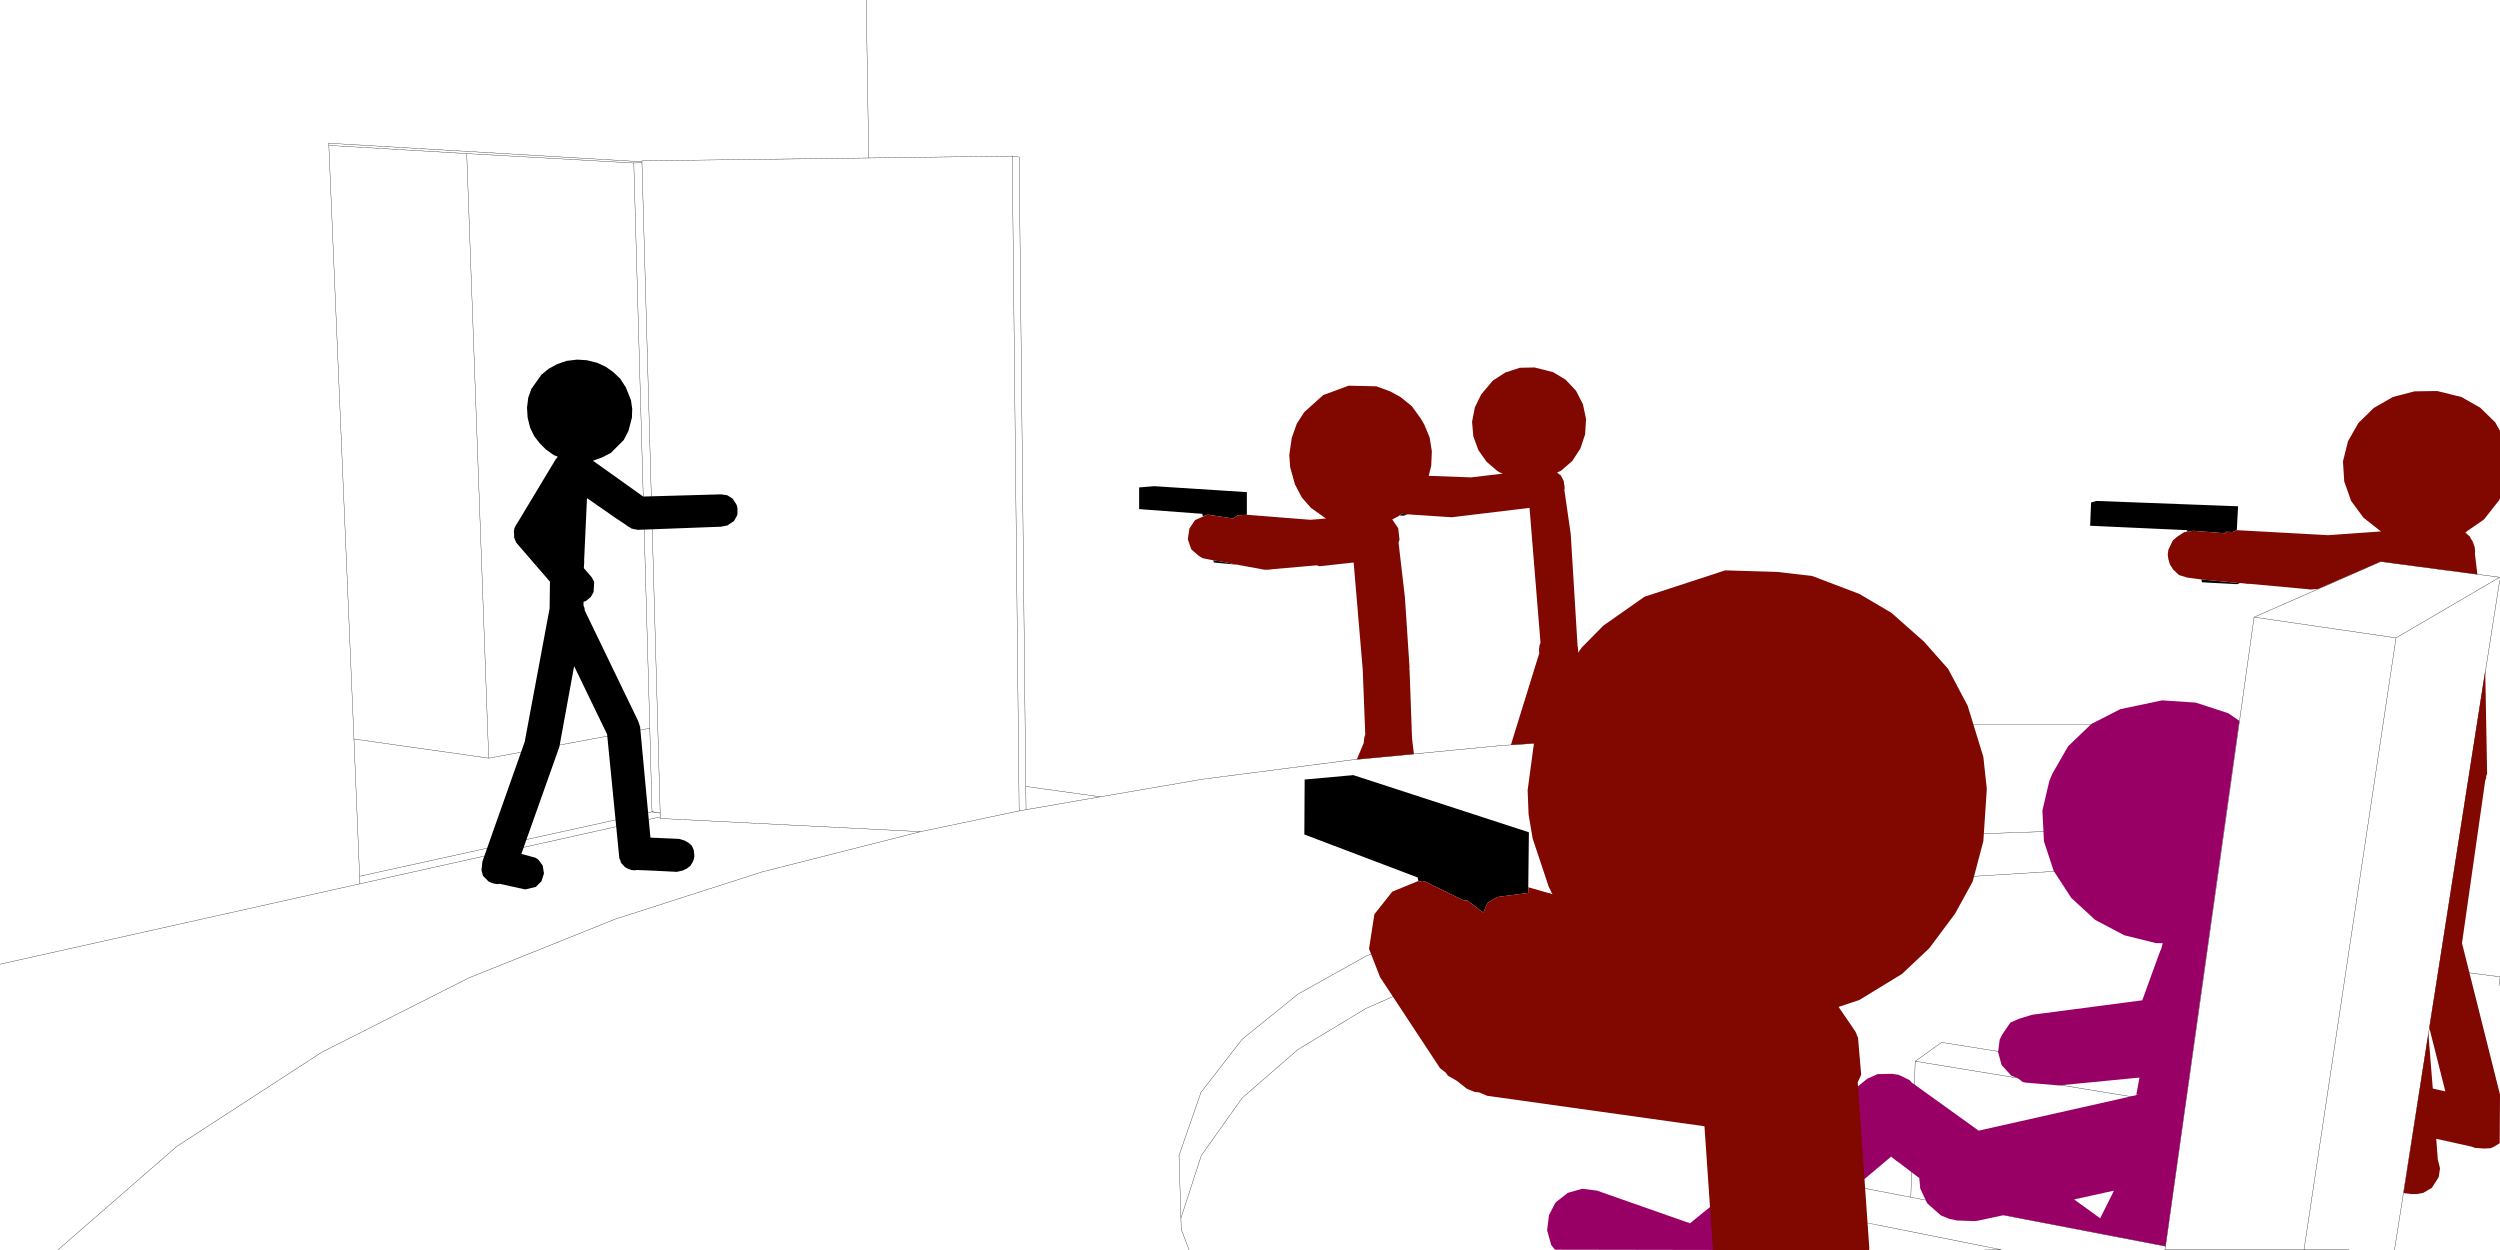
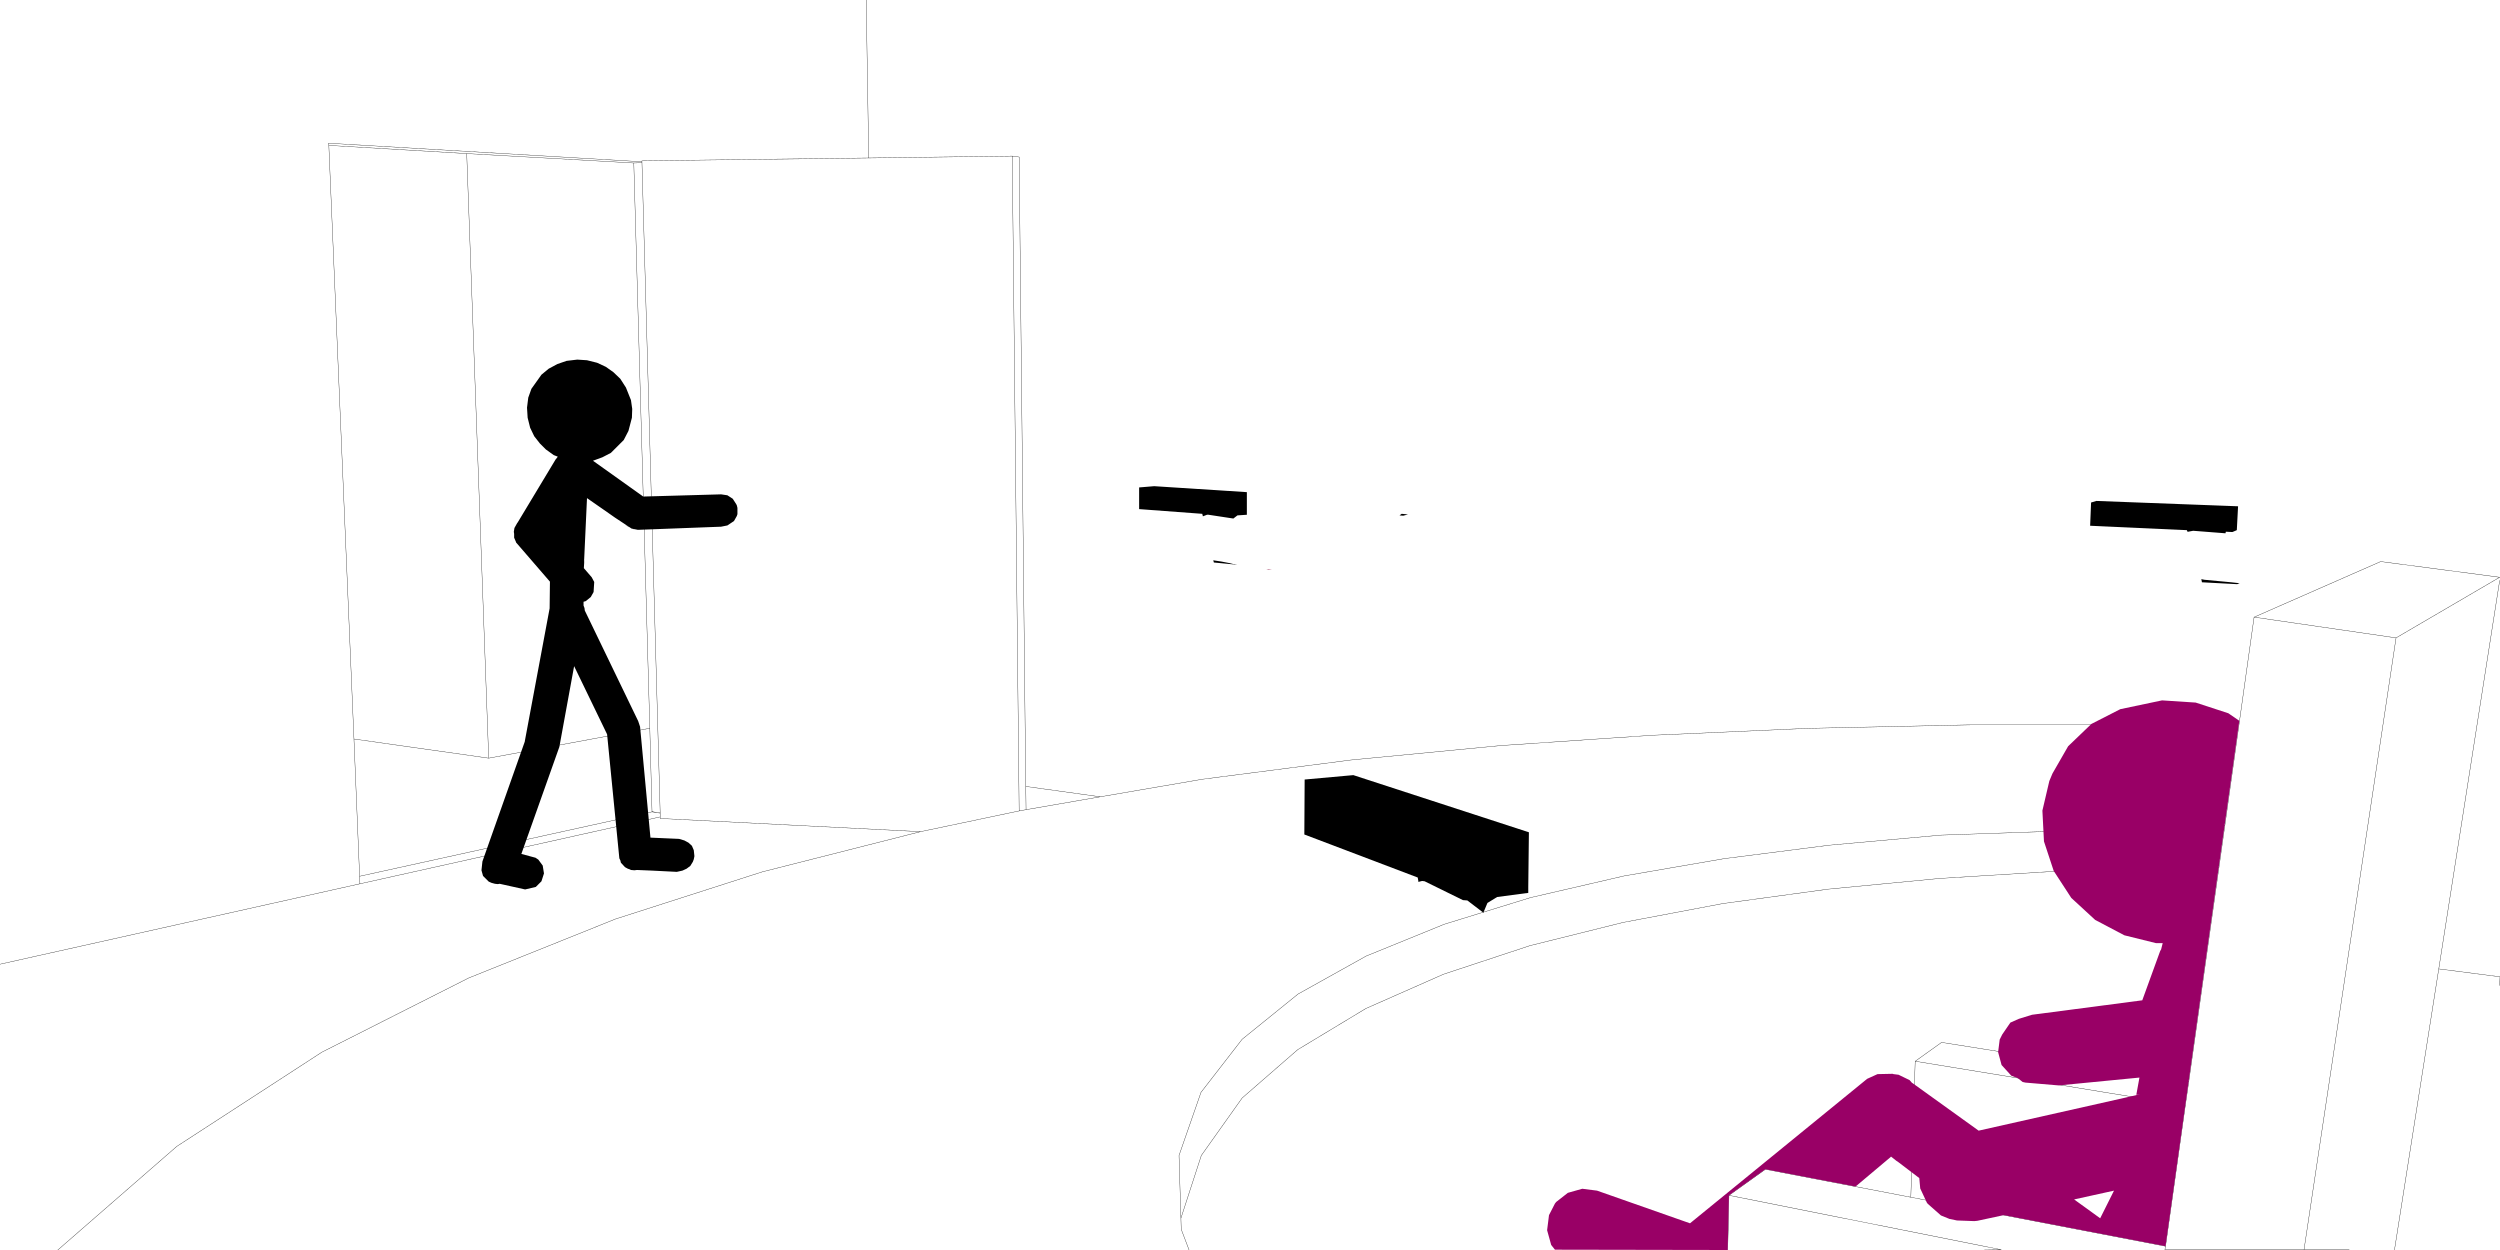
<svg xmlns="http://www.w3.org/2000/svg" height="199.0px" width="398.0px">
  <g transform="matrix(1.0, 0.0, 0.0, 1.0, 198.0, 99.0)">
    <path d="M-60.1 -99.0 L-59.7 -73.85 -36.85 -74.15 -35.75 -74.0 -34.7 26.2 -22.85 27.85 -6.55 25.05 17.0 22.0 40.85 19.7 65.1 18.05 89.9 16.95 115.4 16.4 141.85 16.4 157.2 25.25 160.85 -0.75 181.0 -9.6 199.95 -7.1 183.45 2.55 168.8 99.95 176.0 99.95 M-59.7 -73.85 L-95.8 -73.4 -95.8 -73.25 -95.8 -73.1 -92.9 30.4 -92.9 30.45 -92.9 31.05 -92.9 31.3 -51.45 33.4 -35.75 30.1 -36.85 -74.15 M-95.8 -73.1 L-97.1 -73.05 -94.55 16.95 -94.2 30.2 -93.25 30.4 -92.9 30.4 M-145.65 -75.85 L-141.65 18.65 -120.2 21.7 -123.7 -74.55 -145.65 -75.85 -145.7 -76.2 -95.8 -73.25 M-97.1 -73.05 L-123.7 -74.55 M-22.85 27.85 L-34.65 29.9 -35.75 30.1 M-34.7 26.2 L-34.65 29.9 M-51.45 33.4 L-76.65 39.8 -100.0 47.3 -123.4 56.7 -146.75 68.5 -169.85 83.5 -188.8 100.0 M77.05 100.0 L77.25 91.3 83.05 87.15 106.2 91.6 106.9 69.95 111.1 66.95 150.45 73.2 155.25 39.15 129.35 39.7 110.75 40.85 93.05 42.55 76.25 44.85 60.4 47.85 45.55 51.55 31.8 56.1 19.45 61.55 8.6 68.1 -0.25 75.8 -6.75 84.95 -10.0 94.95 -9.95 96.7 -8.7 100.0 M155.25 39.15 L156.2 32.4 111.0 33.95 93.25 35.55 76.45 37.7 60.55 40.45 45.65 43.9 31.9 48.15 19.5 53.2 8.65 59.25 -0.25 66.45 -6.8 74.9 -10.3 84.95 -10.0 94.95 M-94.55 16.95 L-94.6 16.95 -120.2 21.7 M-141.65 18.65 L-140.75 40.5 -94.2 30.25 -94.2 30.2 M-92.9 30.45 L-93.25 30.4 -94.2 30.25 M-198.0 54.5 L-140.7 41.7 -140.75 40.5 M-140.7 41.7 L-92.9 31.05 M199.95 -6.6 L190.25 55.25 199.95 56.5 200.0 56.5 199.95 57.9 M183.2 100.0 L190.25 55.25 M157.2 25.25 L156.2 32.4 M106.9 69.95 L149.9 77.0 150.45 73.2 M168.8 99.95 L146.65 99.95 146.75 99.4 106.2 91.6 M77.25 91.3 L120.6 99.95 117.9 100.0 M146.75 99.4 L149.9 77.0 M183.45 2.55 L160.85 -0.75" fill="none" stroke="#000000" stroke-linecap="round" stroke-linejoin="round" stroke-width="0.05" />
    <path d="M0.5 -17.05 L-1.0 -16.95 -1.65 -16.45 -5.6 -17.05 -5.85 -17.05 -6.5 -16.8 -6.6 -17.2 -16.65 -17.95 -16.65 -21.4 -14.25 -21.6 0.5 -20.65 0.5 -17.05 M-4.85 -9.8 L-3.55 -9.6 -2.25 -9.35 -1.65 -9.2 -1.5 -9.2 -1.05 -9.1 -1.1 -9.1 -4.75 -9.45 -4.85 -9.8 M24.8 -16.95 L25.15 -17.2 26.15 -17.1 25.4 -16.9 24.8 -16.95 M150.25 -14.35 L150.15 -14.6 134.75 -15.3 134.9 -19.0 135.75 -19.25 158.3 -18.4 158.1 -14.6 157.4 -14.3 156.35 -14.35 156.3 -14.1 151.15 -14.5 150.35 -14.35 150.25 -14.35 M158.55 -6.15 L158.15 -6.0 152.55 -6.3 152.45 -6.8 152.95 -6.7 157.2 -6.3 158.55 -6.15 M-97.4 -32.5 L-97.95 -30.4 -98.7 -28.95 -100.75 -26.9 -102.1 -26.2 -103.6 -25.65 -95.6 -19.95 -83.2 -20.3 -82.2 -20.15 -81.35 -19.6 -80.8 -18.75 -80.7 -18.55 -80.6 -18.15 -80.6 -17.15 -80.7 -16.85 -81.15 -16.05 -82.2 -15.35 -83.2 -15.15 -96.45 -14.65 -97.2 -14.8 -97.45 -14.85 -100.1 -16.6 -101.6 -17.65 -104.55 -19.7 -105.0 -9.95 -105.05 -9.7 -105.0 -9.9 -105.0 -9.4 -105.05 -8.55 -103.8 -7.1 -103.4 -6.35 -103.5 -4.75 -103.95 -3.95 -104.75 -3.3 -105.1 -3.2 -105.1 -2.6 -104.95 -2.2 -104.9 -1.8 -96.4 15.8 -96.1 16.7 -94.45 34.35 -89.9 34.55 -89.05 34.8 -88.4 35.15 -87.85 35.65 -87.55 36.35 -87.45 37.3 -87.55 37.8 -87.7 38.2 -88.1 38.85 -88.7 39.3 -89.35 39.6 -90.25 39.8 -94.2 39.6 -95.4 39.55 -96.6 39.5 -97.0 39.55 -97.55 39.5 -97.75 39.4 -98.05 39.3 -98.5 39.05 -99.15 38.35 -99.25 37.95 -99.4 37.65 -101.35 17.9 -106.6 7.05 -108.95 19.9 -115.0 36.95 -112.75 37.55 -112.3 37.85 -111.6 38.8 -111.4 40.05 -111.8 41.3 -112.7 42.2 -114.4 42.6 -118.45 41.7 -118.75 41.75 -119.2 41.7 -119.75 41.55 -120.2 41.35 -121.1 40.45 -121.35 39.55 -121.2 38.15 -114.45 19.05 -114.45 19.0 -110.5 -2.15 -110.45 -6.4 -115.85 -12.65 -115.85 -12.7 -116.15 -13.4 -116.15 -14.0 -116.2 -14.35 -116.1 -14.95 -115.65 -15.75 -115.6 -15.8 -109.55 -25.85 -109.3 -26.15 -109.25 -26.25 -109.2 -26.3 -109.85 -26.55 -111.1 -27.45 -112.05 -28.4 -112.95 -29.55 -113.6 -30.9 -114.0 -32.5 -114.1 -34.1 -113.9 -35.7 -113.4 -37.1 -111.8 -39.35 -110.65 -40.3 -109.25 -41.05 -107.8 -41.55 -106.1 -41.75 -104.55 -41.65 -102.95 -41.25 -101.55 -40.6 -100.35 -39.75 -99.25 -38.7 -98.35 -37.3 -97.55 -35.3 -97.35 -33.9 -97.4 -32.5 M-107.0 -2.05 L-107.1 -2.1 -107.0 -2.05 M-97.8 -15.05 L-98.0 -15.15 -98.65 -15.6 -97.8 -15.05 M-97.1 -14.75 L-97.2 -14.8 -97.0 -14.75 -97.1 -14.75" fill="#000000" fill-rule="evenodd" stroke="none" />
    <path d="M3.6 -8.3 L4.5 -8.35 3.95 -8.25 3.6 -8.3" fill="#8d073a" fill-rule="evenodd" stroke="none" />
-     <path d="M0.5 -17.05 L10.6 -16.25 13.1 -16.45 10.7 -18.15 10.65 -18.2 9.25 -19.8 8.15 -21.9 7.4 -24.6 7.25 -26.55 7.65 -29.3 8.45 -31.55 9.65 -33.4 12.65 -36.1 16.7 -37.6 21.1 -37.5 23.3 -36.7 24.95 -35.8 26.75 -34.35 28.2 -32.35 28.75 -31.4 29.6 -29.35 29.95 -27.15 29.85 -24.85 29.45 -23.25 36.2 -23.0 41.25 -23.6 40.85 -23.75 40.4 -24.0 38.65 -25.5 37.35 -27.35 36.55 -29.55 36.35 -31.85 36.8 -34.15 37.8 -36.2 39.65 -38.4 41.65 -39.7 43.95 -40.45 46.3 -40.5 49.25 -39.75 51.25 -38.55 52.9 -36.8 54.0 -34.65 54.5 -32.3 54.35 -29.85 53.6 -27.6 52.3 -25.6 50.5 -24.05 49.85 -23.75 50.0 -23.7 50.15 -23.55 50.5 -23.3 50.95 -22.4 51.0 -21.9 51.05 -21.75 51.05 -21.7 51.1 -21.3 51.05 -21.0 52.0 -14.4 52.0 -14.3 52.05 -14.15 53.15 3.85 53.2 4.05 53.2 4.15 53.25 4.45 52.7 18.9 42.5 19.6 42.55 19.55 43.1 17.75 47.05 5.0 47.0 4.45 47.1 3.7 47.25 3.35 45.5 -18.15 33.1 -16.65 27.9 -17.0 27.05 -17.05 25.15 -17.2 24.8 -16.95 24.6 -16.8 23.65 -16.3 24.6 -14.9 24.8 -13.1 24.65 -12.6 25.6 -4.45 25.6 -4.3 25.65 -4.1 26.4 7.3 26.35 7.5 26.4 7.6 26.8 18.6 27.1 21.05 18.0 21.9 19.1 19.3 19.1 19.2 19.2 18.4 19.35 17.95 18.95 7.65 17.5 -9.45 12.55 -8.9 12.45 -8.9 12.1 -8.85 11.6 -9.0 3.6 -8.3 3.3 -8.3 0.05 -8.9 -0.5 -9.0 -1.5 -9.2 -1.65 -9.2 -2.25 -9.35 -3.55 -9.6 -4.85 -9.8 -6.6 -10.15 -7.2 -10.55 -8.35 -11.55 -8.9 -13.15 -8.65 -14.85 -7.75 -16.2 -5.85 -17.05 -5.6 -17.05 -1.65 -16.45 -1.0 -16.95 0.5 -17.05 M158.1 -14.6 L172.65 -13.8 181.1 -14.4 180.9 -14.5 178.25 -16.6 176.3 -19.25 175.2 -22.35 175.0 -25.55 175.8 -28.75 177.45 -31.65 179.9 -34.05 182.95 -35.8 186.4 -36.7 190.0 -36.75 193.85 -35.8 196.85 -34.1 199.25 -31.75 200.0 -30.4 200.0 -19.65 199.85 -19.35 197.45 -16.3 194.85 -14.5 194.55 -14.25 194.45 -14.2 194.6 -14.15 194.75 -13.95 195.2 -13.6 195.4 -13.15 195.55 -13.0 195.75 -12.55 195.8 -12.35 195.95 -12.0 196.05 -11.2 196.0 -10.9 196.4 -7.55 181.0 -9.6 171.05 -5.25 170.55 -5.2 170.35 -5.2 169.95 -5.15 160.75 -6.0 160.2 -6.05 159.8 -6.05 158.6 -6.2 158.55 -6.15 157.2 -6.3 152.95 -6.7 152.45 -6.8 152.45 -6.75 150.2 -7.05 148.9 -7.45 147.95 -8.35 147.45 -9.15 147.2 -10.0 147.1 -10.7 147.15 -11.0 147.15 -11.05 147.2 -11.45 147.9 -12.95 148.6 -13.55 149.75 -14.3 150.0 -14.3 150.2 -14.45 150.25 -14.35 150.35 -14.35 151.15 -14.5 156.3 -14.1 156.35 -14.35 157.4 -14.3 158.1 -14.6 M197.8 24.85 L197.65 25.25 193.95 51.15 200.0 75.25 199.95 83.0 199.05 83.55 198.5 83.8 197.45 83.85 196.1 83.75 195.85 83.7 195.8 83.65 195.5 83.55 189.85 82.3 190.1 85.6 190.45 87.0 190.25 88.35 190.15 88.55 189.15 90.1 187.8 90.9 186.75 91.1 185.95 91.1 185.2 91.0 185.0 91.0 184.65 90.9 188.6 65.45 188.6 65.55 189.3 74.3 191.3 74.75 188.75 64.65 188.75 64.6 197.65 7.75 197.95 24.2 197.8 24.55 197.8 24.85" fill="#800800" fill-rule="evenodd" stroke="none" />
    <path d="M136.35 94.95 L138.55 90.55 132.2 91.95 136.35 94.95 M156.75 14.55 L158.5 15.75 146.75 99.4 121.0 94.45 116.8 95.35 116.3 95.4 113.55 95.3 112.35 95.05 111.0 94.5 108.9 92.65 108.75 92.45 107.7 90.2 107.55 88.55 104.2 86.0 103.9 85.8 102.95 85.05 103.05 85.15 97.4 89.9 83.05 87.15 77.25 91.3 77.05 100.0 49.55 99.95 48.95 99.2 48.3 96.85 48.6 94.45 49.55 92.6 49.75 92.35 51.6 90.9 53.9 90.25 56.25 90.55 71.05 95.75 99.25 72.75 100.9 72.0 103.3 71.95 103.45 72.0 103.85 72.05 104.25 72.1 106.0 72.95 106.4 73.4 106.5 73.45 117.0 81.0 140.55 75.7 142.7 75.2 142.1 75.3 142.6 72.55 129.75 73.8 124.45 73.35 124.0 73.25 123.25 72.65 122.2 72.25 120.65 70.55 120.1 68.5 120.35 66.5 120.75 65.7 122.05 63.8 123.4 63.2 125.5 62.55 143.05 60.25 145.9 52.4 146.05 52.15 146.3 51.15 145.25 51.15 140.2 49.9 135.55 47.45 131.75 43.95 128.95 39.65 127.4 34.95 127.15 30.05 128.25 25.35 128.75 24.15 131.25 19.8 134.95 16.25 139.55 13.9 146.2 12.5 151.55 12.85 156.75 14.55" fill="#990066" fill-rule="evenodd" stroke="none" />
    <path d="M27.8 41.25 L27.7 40.7 9.65 33.85 9.7 25.1 17.45 24.4 45.4 33.5 45.3 42.25 45.3 43.15 40.35 43.8 38.8 44.75 38.15 46.3 35.6 44.35 34.9 44.3 28.8 41.3 28.4 41.25 27.8 41.4 27.8 41.25" fill="#000000" fill-rule="evenodd" stroke="none" />
-     <path d="M45.3 42.25 L49.15 43.35 48.55 42.15 46.0 34.5 45.35 30.65 45.2 26.8 46.25 19.0 47.6 14.0 49.65 10.0 53.8 4.1 57.25 0.6 63.8 -4.0 76.65 -8.2 84.95 -7.95 90.5 -7.3 98.0 -4.45 103.1 -1.45 108.3 3.15 112.15 7.5 115.25 13.35 117.75 21.5 118.3 26.6 117.75 34.9 116.05 41.35 113.25 46.45 109.15 51.95 104.8 56.05 98.0 60.2 94.7 61.3 97.4 65.25 97.8 66.25 98.3 72.1 97.75 73.3 99.6 99.8 99.55 100.0 74.7 100.0 73.35 80.3 38.75 75.45 37.45 74.9 36.8 74.85 35.55 74.35 33.9 73.05 32.5 72.25 32.2 71.8 31.25 71.05 21.7 56.55 19.95 52.05 20.8 46.55 23.65 42.95 27.8 41.25 27.8 41.4 28.4 41.25 28.8 41.3 34.9 44.3 35.6 44.35 38.15 46.3 38.8 44.75 40.35 43.8 45.3 43.15 45.3 42.25" fill="#800800" fill-rule="evenodd" stroke="none" />
  </g>
</svg>